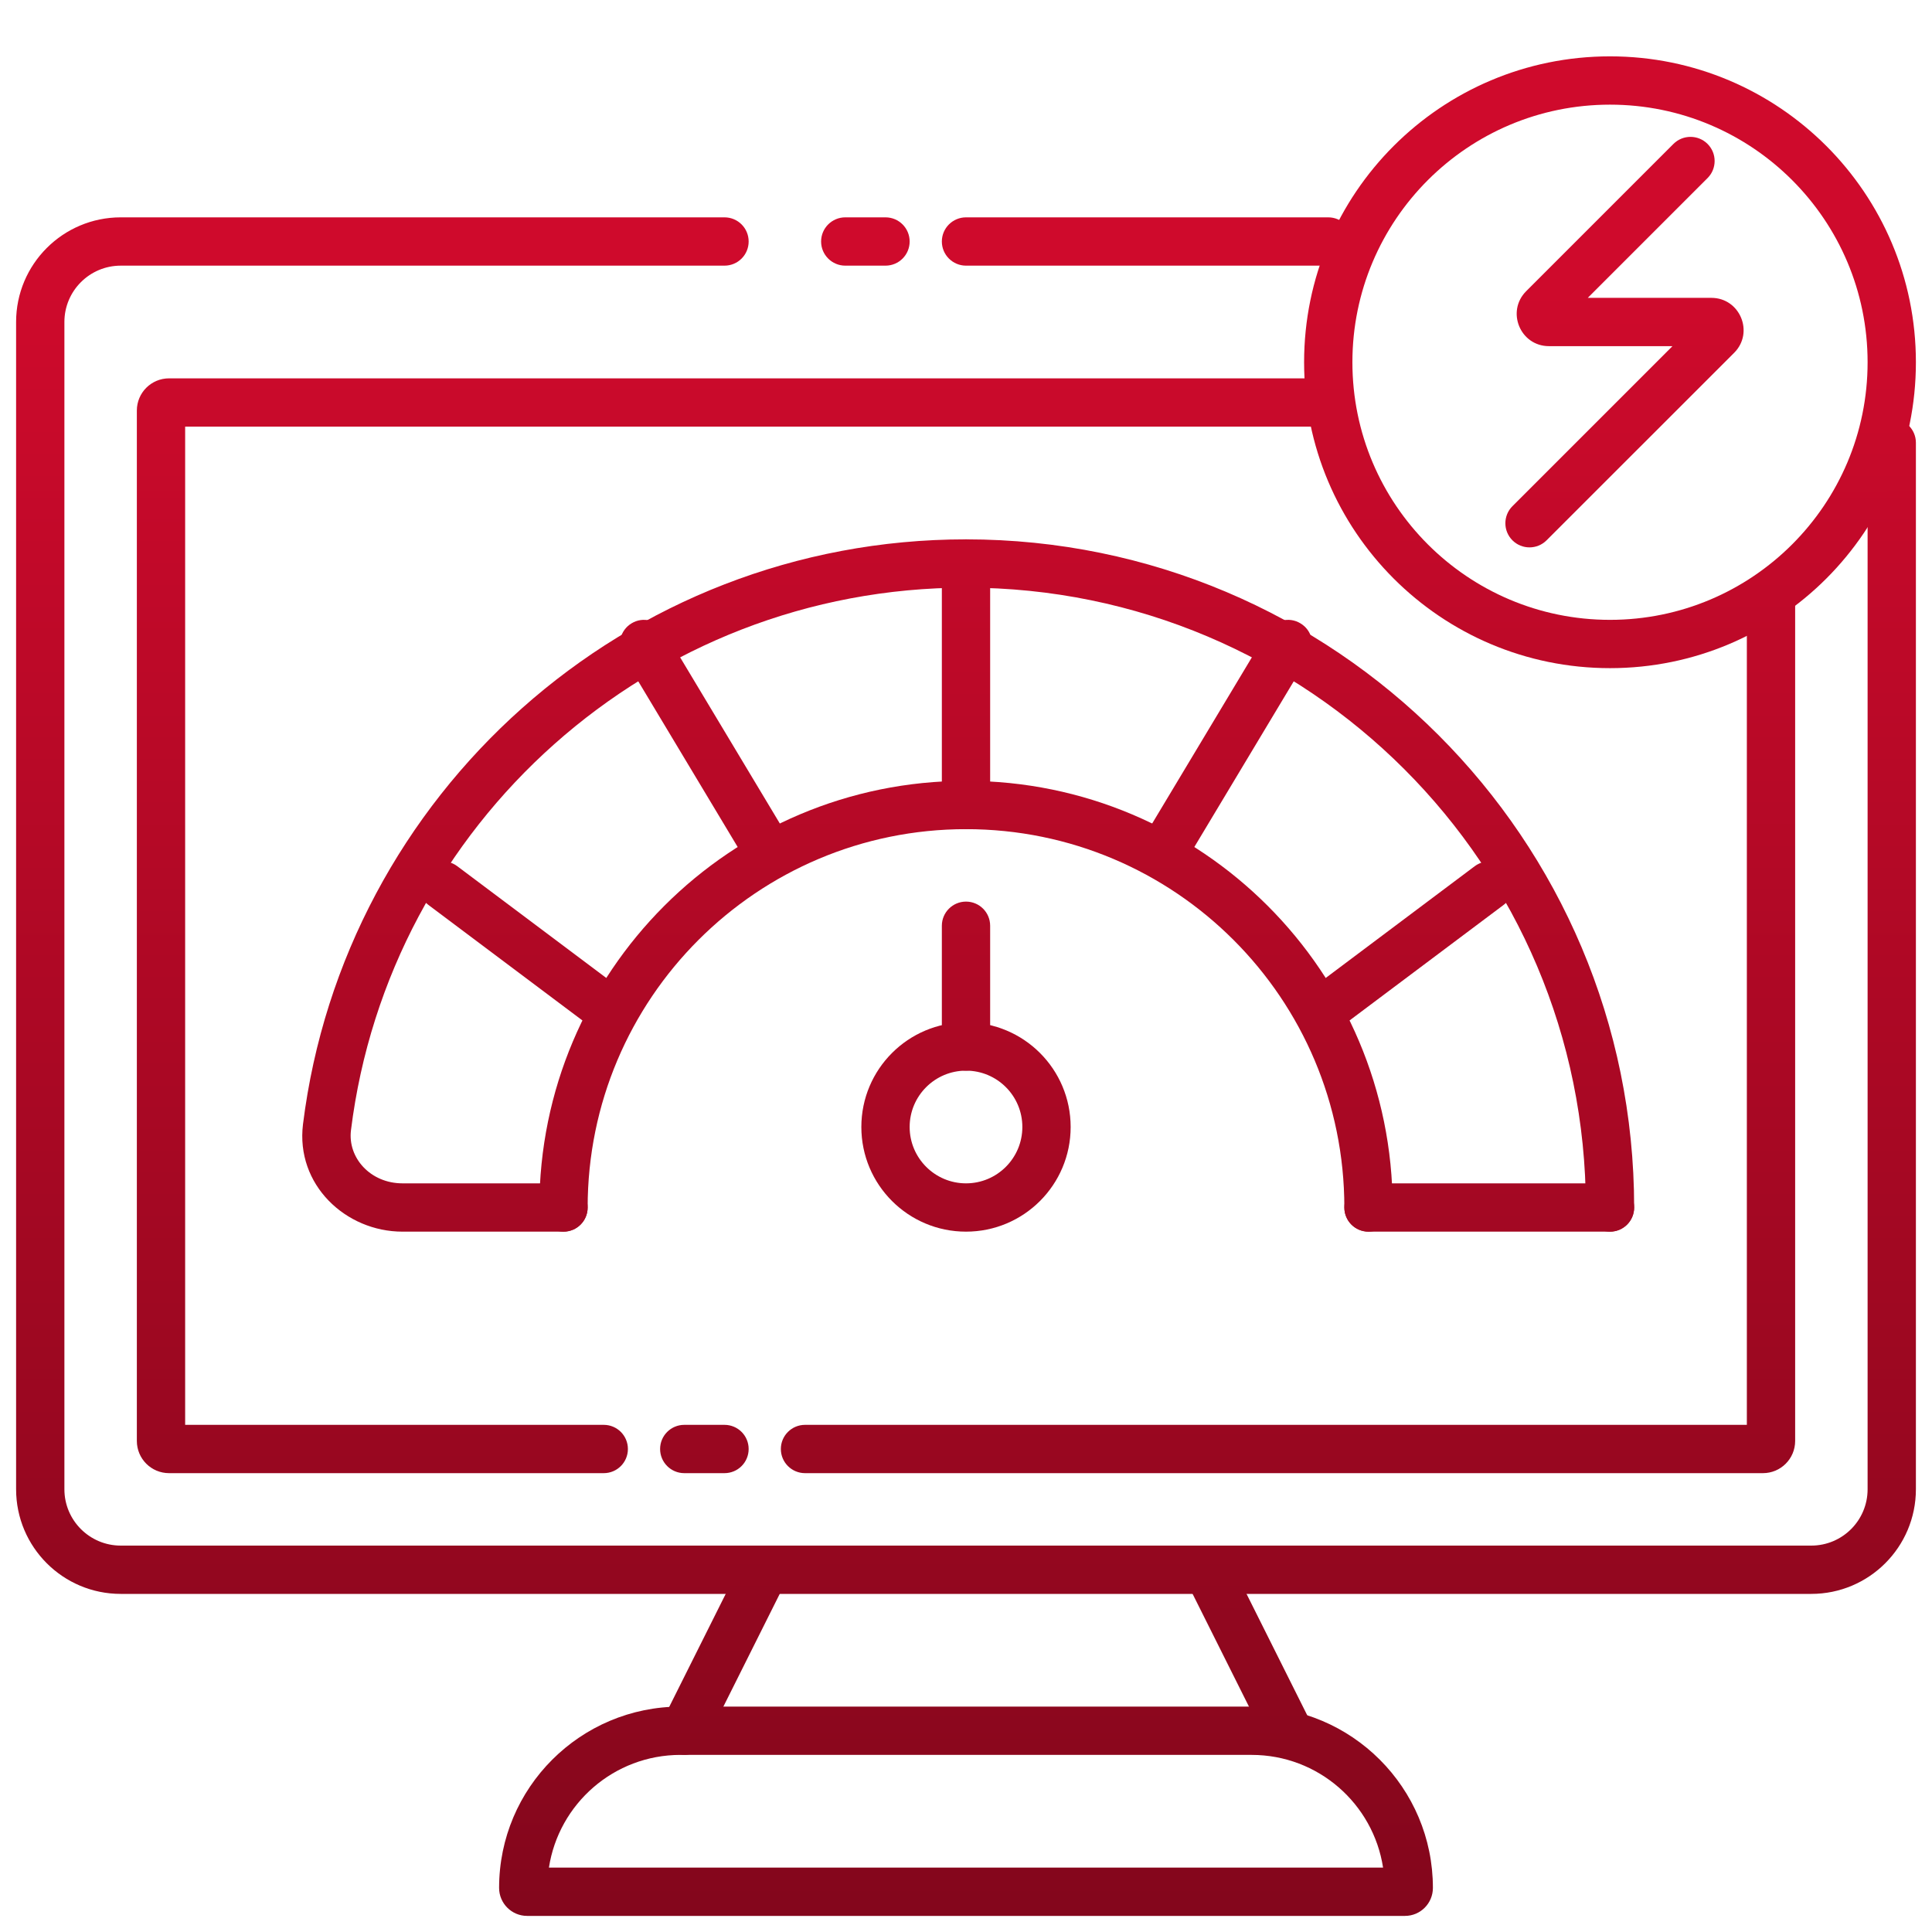
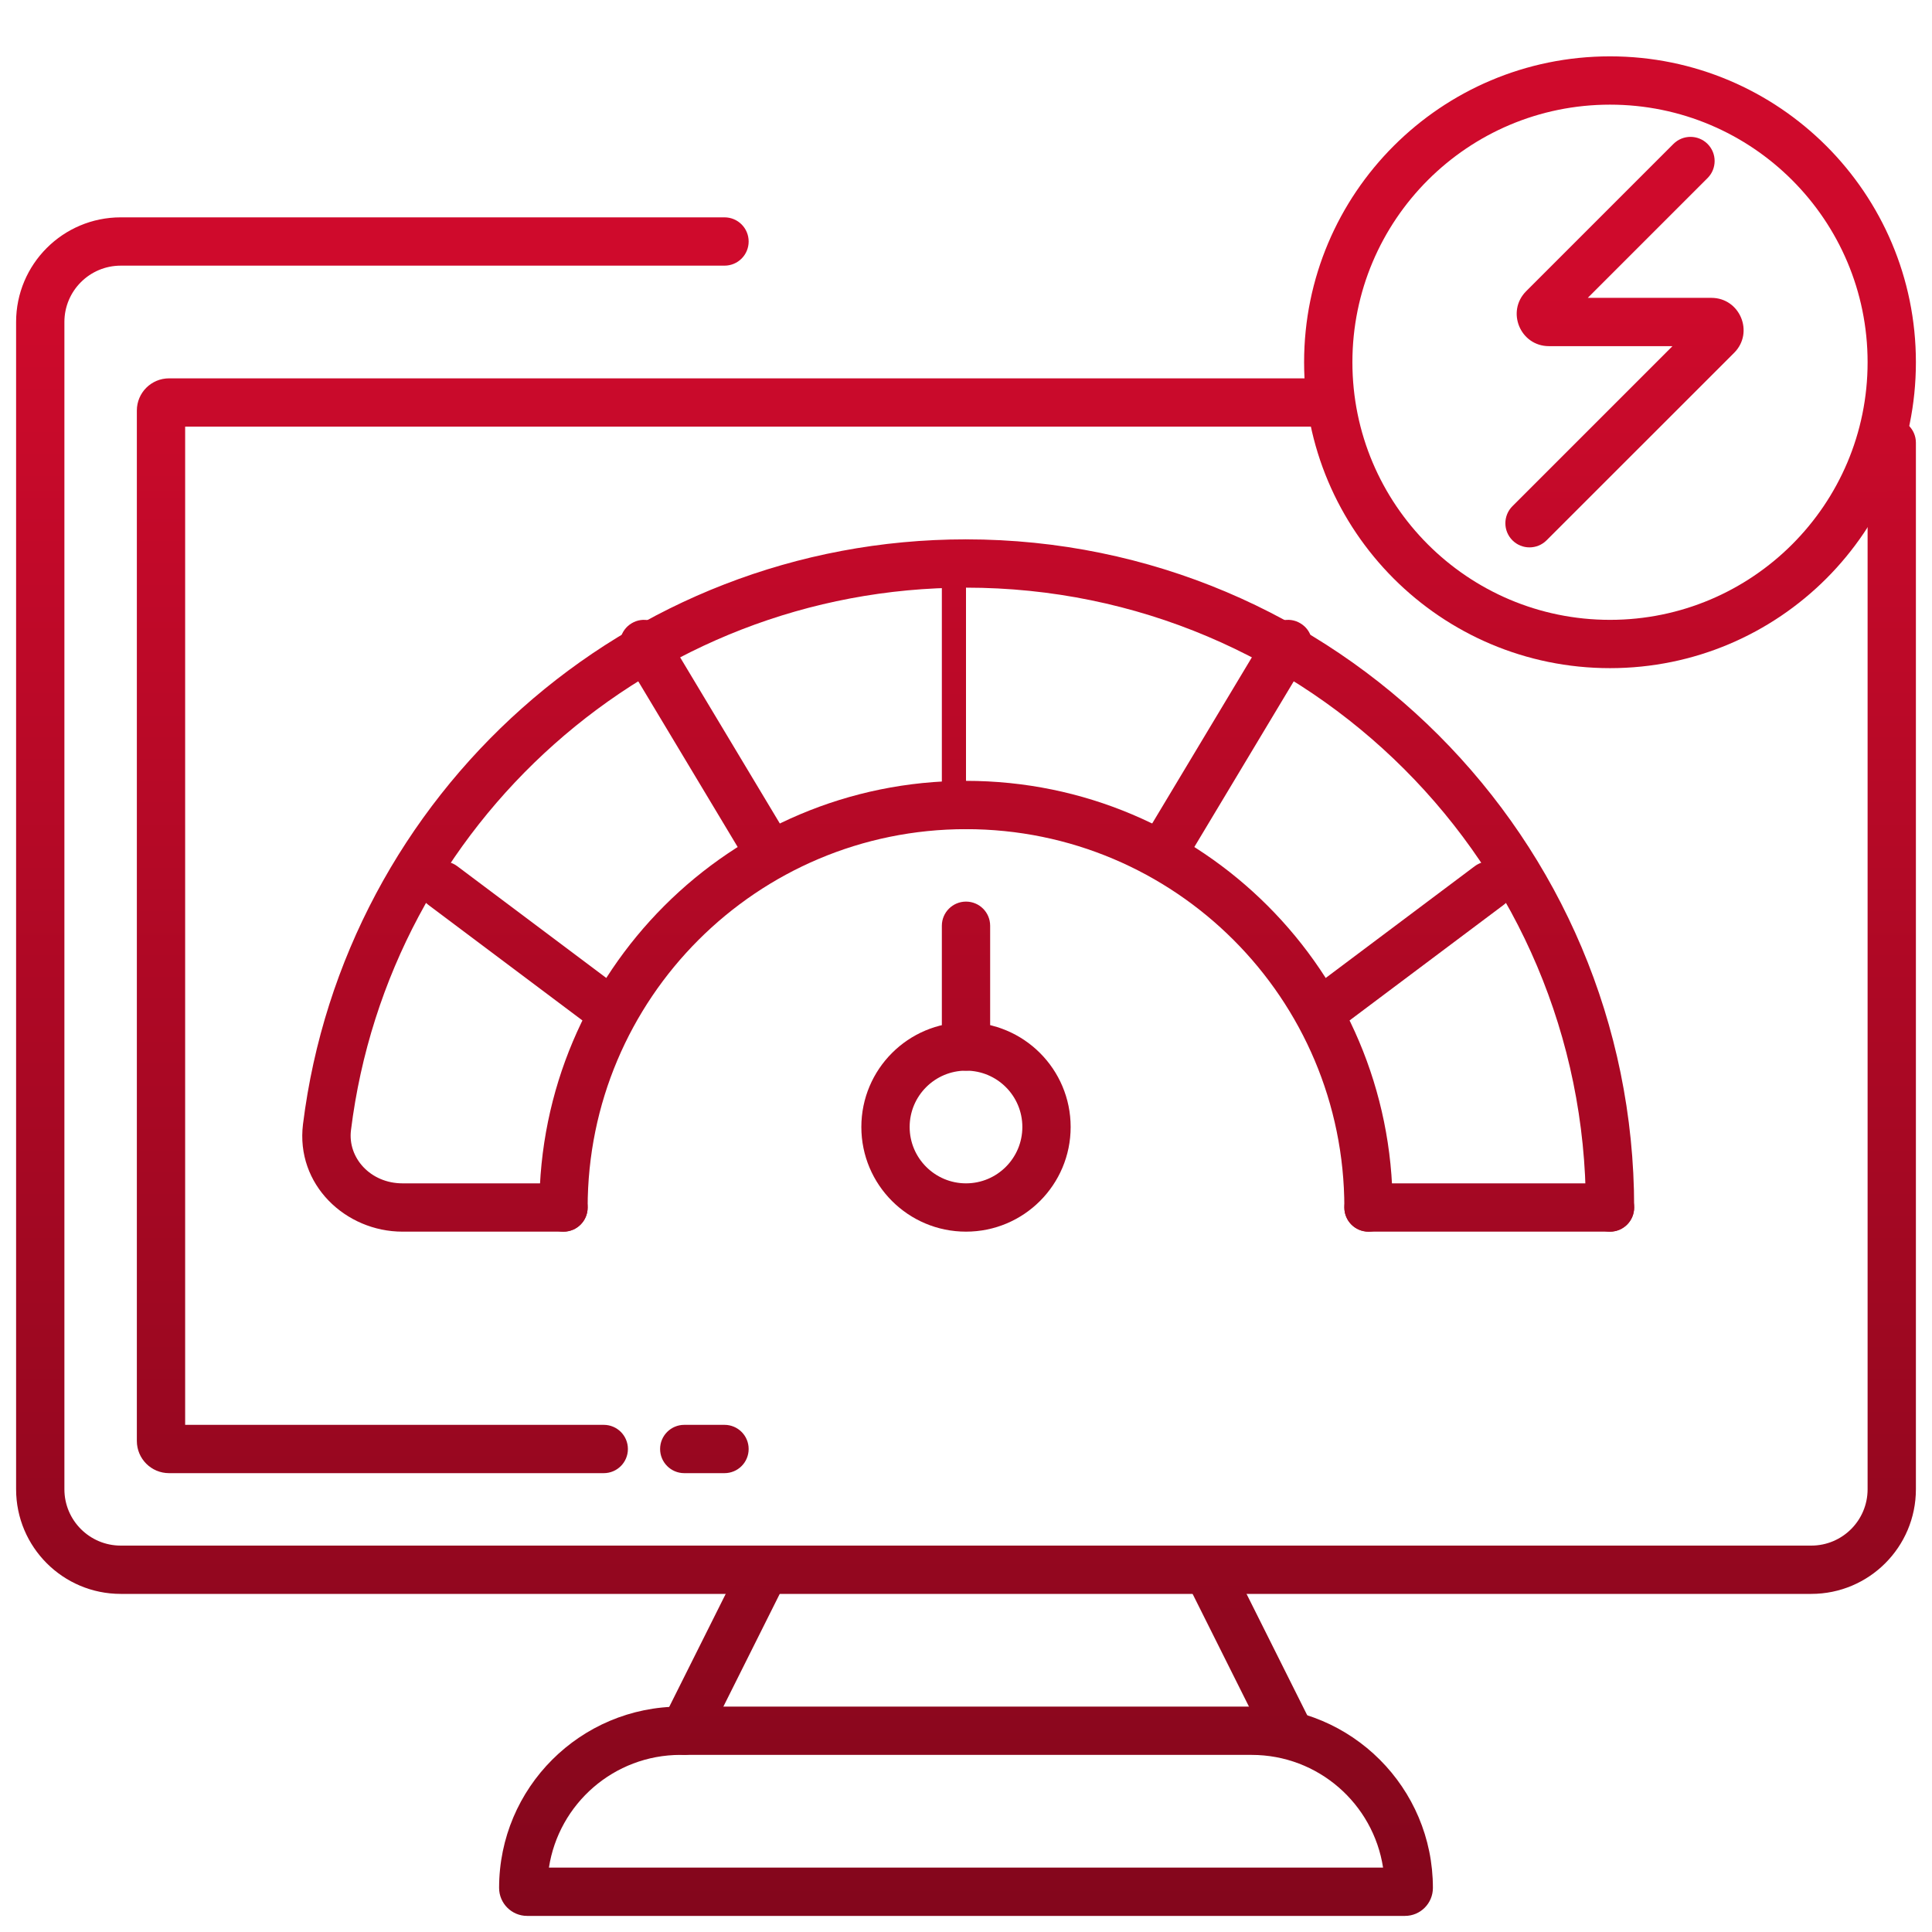
<svg xmlns="http://www.w3.org/2000/svg" width="24" height="24" viewBox="0 0 24 24" fill="none">
  <g clip-path="url(#clip0_3522_8244)">
    <path fill-rule="evenodd" clip-rule="evenodd" d="M0.2 4C0.2 3.282 0.782 2.7 1.5 2.7H9C9.166 2.7 9.3 2.834 9.3 3C9.3 3.166 9.166 3.3 9 3.3H1.5C1.114 3.3 0.8 3.613 0.8 4V18.5C0.8 18.887 1.114 19.2 1.5 19.2H22.5C22.887 19.2 23.2 18.887 23.2 18.5V5.5C23.2 5.334 23.334 5.2 23.5 5.2C23.666 5.2 23.8 5.334 23.8 5.5V18.5C23.8 19.218 23.218 19.8 22.5 19.8H1.5C0.782 19.8 0.2 19.218 0.2 18.5V4Z" fill="url(#paint0_linear_3522_8244)" />
-     <path fill-rule="evenodd" clip-rule="evenodd" d="M11.7 3C11.7 2.834 11.835 2.7 12 2.7H16.5C16.666 2.7 16.8 2.834 16.8 3C16.8 3.166 16.666 3.3 16.5 3.3H12C11.835 3.3 11.7 3.166 11.7 3Z" fill="url(#paint1_linear_3522_8244)" />
-     <path fill-rule="evenodd" clip-rule="evenodd" d="M10.2 3C10.2 2.834 10.335 2.7 10.5 2.7H11C11.166 2.7 11.3 2.834 11.3 3C11.3 3.166 11.166 3.3 11 3.3H10.5C10.335 3.3 10.2 3.166 10.2 3Z" fill="url(#paint2_linear_3522_8244)" />
    <path fill-rule="evenodd" clip-rule="evenodd" d="M2.3 5.3H16.5C16.666 5.3 16.8 5.166 16.8 5C16.8 4.834 16.666 4.7 16.5 4.7H2.1C1.879 4.7 1.7 4.879 1.7 5.1V17.9C1.7 18.121 1.879 18.3 2.1 18.3H7.5C7.666 18.3 7.8 18.166 7.8 18C7.8 17.834 7.666 17.7 7.5 17.7H2.3V5.3Z" fill="url(#paint3_linear_3522_8244)" />
-     <path fill-rule="evenodd" clip-rule="evenodd" d="M22 7.2C22.166 7.2 22.3 7.334 22.3 7.5V17.9C22.3 18.121 22.121 18.3 21.9 18.3H10C9.835 18.3 9.7 18.166 9.7 18C9.7 17.834 9.835 17.7 10 17.7H21.7V7.5C21.7 7.334 21.834 7.2 22 7.2Z" fill="url(#paint4_linear_3522_8244)" />
    <path fill-rule="evenodd" clip-rule="evenodd" d="M8.2 18C8.2 17.834 8.335 17.7 8.5 17.7H9C9.166 17.7 9.3 17.834 9.3 18C9.3 18.166 9.166 18.3 9 18.3H8.5C8.335 18.3 8.2 18.166 8.2 18Z" fill="url(#paint5_linear_3522_8244)" />
    <path fill-rule="evenodd" clip-rule="evenodd" d="M20 1.3C18.233 1.3 16.8 2.733 16.8 4.5C16.8 6.267 18.233 7.7 20 7.7C21.767 7.7 23.2 6.267 23.2 4.5C23.2 2.733 21.767 1.3 20 1.3ZM16.2 4.5C16.2 2.401 17.901 0.7 20 0.7C22.099 0.7 23.8 2.401 23.8 4.5C23.8 6.599 22.099 8.3 20 8.3C17.901 8.3 16.2 6.599 16.2 4.5Z" fill="url(#paint6_linear_3522_8244)" />
    <path fill-rule="evenodd" clip-rule="evenodd" d="M21.212 1.788C21.329 1.905 21.329 2.095 21.212 2.212L19.724 3.7H21.259C21.615 3.7 21.794 4.131 21.542 4.383L19.212 6.712C19.095 6.829 18.905 6.829 18.788 6.712C18.671 6.595 18.671 6.405 18.788 6.288L20.776 4.3H19.242C18.885 4.3 18.707 3.869 18.959 3.617L20.788 1.788C20.905 1.671 21.095 1.671 21.212 1.788Z" fill="url(#paint7_linear_3522_8244)" />
    <path fill-rule="evenodd" clip-rule="evenodd" d="M9.634 19.232C9.783 19.306 9.843 19.486 9.769 19.634L8.769 21.634C8.694 21.782 8.514 21.842 8.366 21.768C8.218 21.694 8.158 21.514 8.232 21.366L9.232 19.366C9.306 19.218 9.486 19.157 9.634 19.232Z" fill="url(#paint8_linear_3522_8244)" />
    <path fill-rule="evenodd" clip-rule="evenodd" d="M14.866 19.232C14.718 19.306 14.658 19.486 14.732 19.634L15.732 21.634C15.806 21.782 15.986 21.842 16.134 21.768C16.283 21.694 16.343 21.514 16.268 21.366L15.268 19.366C15.194 19.218 15.014 19.157 14.866 19.232Z" fill="url(#paint9_linear_3522_8244)" />
    <path fill-rule="evenodd" clip-rule="evenodd" d="M6.819 23.2H17.181C17.059 22.407 16.375 21.8 15.548 21.8H8.453C7.626 21.8 6.941 22.407 6.819 23.2ZM6.2 23.452C6.2 22.208 7.209 21.2 8.453 21.2H15.548C16.792 21.2 17.8 22.208 17.8 23.452C17.8 23.644 17.645 23.8 17.453 23.8H6.548C6.356 23.8 6.2 23.644 6.2 23.452Z" fill="url(#paint10_linear_3522_8244)" />
    <path fill-rule="evenodd" clip-rule="evenodd" d="M12 10.3C9.404 10.3 7.3 12.404 7.3 15C7.3 15.166 7.166 15.3 7 15.3C6.835 15.3 6.7 15.166 6.7 15C6.7 12.073 9.073 9.7 12 9.7C14.927 9.7 17.3 12.073 17.3 15C17.3 15.166 17.166 15.3 17 15.3C16.834 15.3 16.7 15.166 16.7 15C16.7 12.404 14.596 10.3 12 10.3Z" fill="url(#paint11_linear_3522_8244)" />
    <path fill-rule="evenodd" clip-rule="evenodd" d="M12 7.3C8.073 7.3 4.832 10.24 4.36 14.039C4.317 14.383 4.602 14.7 5 14.7H7C7.166 14.7 7.3 14.834 7.3 15C7.3 15.166 7.166 15.3 7 15.3H5C4.294 15.3 3.671 14.717 3.764 13.965C4.274 9.869 7.767 6.7 12 6.7C16.584 6.7 20.3 10.416 20.3 15C20.3 15.166 20.166 15.3 20 15.3C19.834 15.3 19.7 15.166 19.7 15C19.7 10.747 16.253 7.3 12 7.3Z" fill="url(#paint12_linear_3522_8244)" />
    <path fill-rule="evenodd" clip-rule="evenodd" d="M16.7 15C16.7 14.834 16.834 14.7 17 14.7H20C20.166 14.7 20.3 14.834 20.3 15C20.3 15.166 20.166 15.3 20 15.3H17C16.834 15.3 16.7 15.166 16.7 15Z" fill="url(#paint13_linear_3522_8244)" />
-     <path fill-rule="evenodd" clip-rule="evenodd" d="M12 6.7C12.166 6.7 12.3 6.834 12.3 7V10C12.3 10.166 12.166 10.3 12 10.3C11.835 10.3 11.7 10.166 11.7 10V7C11.7 6.834 11.835 6.7 12 6.7Z" fill="url(#paint14_linear_3522_8244)" />
+     <path fill-rule="evenodd" clip-rule="evenodd" d="M12 6.7V10C12.3 10.166 12.166 10.3 12 10.3C11.835 10.3 11.7 10.166 11.7 10V7C11.7 6.834 11.835 6.7 12 6.7Z" fill="url(#paint14_linear_3522_8244)" />
    <path fill-rule="evenodd" clip-rule="evenodd" d="M5.26 10.82C5.36 10.687 5.548 10.661 5.68 10.76L7.68 12.26C7.813 12.359 7.84 12.547 7.74 12.68C7.641 12.812 7.453 12.839 7.32 12.74L5.32 11.24C5.188 11.14 5.161 10.953 5.26 10.82Z" fill="url(#paint15_linear_3522_8244)" />
    <path fill-rule="evenodd" clip-rule="evenodd" d="M7.846 7.743C7.988 7.657 8.172 7.704 8.257 7.846L9.757 10.346C9.843 10.488 9.797 10.672 9.655 10.757C9.512 10.842 9.328 10.796 9.243 10.654L7.743 8.154C7.658 8.012 7.704 7.828 7.846 7.743Z" fill="url(#paint16_linear_3522_8244)" />
    <path fill-rule="evenodd" clip-rule="evenodd" d="M16.154 7.743C16.297 7.828 16.343 8.012 16.257 8.154L14.757 10.654C14.672 10.796 14.488 10.842 14.346 10.757C14.204 10.672 14.158 10.488 14.243 10.346L15.743 7.846C15.828 7.704 16.012 7.657 16.154 7.743Z" fill="url(#paint17_linear_3522_8244)" />
    <path fill-rule="evenodd" clip-rule="evenodd" d="M18.74 10.82C18.84 10.953 18.813 11.14 18.68 11.24L16.68 12.74C16.548 12.839 16.36 12.812 16.26 12.68C16.161 12.547 16.188 12.359 16.32 12.26L18.32 10.76C18.453 10.661 18.641 10.687 18.74 10.82Z" fill="url(#paint18_linear_3522_8244)" />
    <path fill-rule="evenodd" clip-rule="evenodd" d="M12 13.3C11.614 13.3 11.3 13.613 11.3 14C11.3 14.386 11.614 14.7 12 14.7C12.387 14.7 12.7 14.386 12.7 14C12.7 13.613 12.387 13.3 12 13.3ZM10.7 14C10.7 13.282 11.282 12.7 12 12.7C12.718 12.7 13.3 13.282 13.3 14C13.3 14.718 12.718 15.3 12 15.3C11.282 15.3 10.7 14.718 10.7 14Z" fill="url(#paint19_linear_3522_8244)" />
    <path fill-rule="evenodd" clip-rule="evenodd" d="M12 11.2C12.166 11.2 12.3 11.334 12.3 11.5V13C12.3 13.166 12.166 13.3 12 13.3C11.835 13.3 11.7 13.166 11.7 13V11.5C11.7 11.334 11.835 11.2 12 11.2Z" fill="url(#paint20_linear_3522_8244)" />
  </g>
  <defs>
    <linearGradient id="paint0_linear_3522_8244" x1="24.699" y1="3.343" x2="24.699" y2="30.925" gradientUnits="userSpaceOnUse">
      <stop stop-color="#CF0A2C" />
      <stop offset="1" stop-color="#690516" />
    </linearGradient>
    <linearGradient id="paint1_linear_3522_8244" x1="24.699" y1="3.343" x2="24.699" y2="30.925" gradientUnits="userSpaceOnUse">
      <stop stop-color="#CF0A2C" />
      <stop offset="1" stop-color="#690516" />
    </linearGradient>
    <linearGradient id="paint2_linear_3522_8244" x1="24.699" y1="3.343" x2="24.699" y2="30.925" gradientUnits="userSpaceOnUse">
      <stop stop-color="#CF0A2C" />
      <stop offset="1" stop-color="#690516" />
    </linearGradient>
    <linearGradient id="paint3_linear_3522_8244" x1="24.699" y1="3.343" x2="24.699" y2="30.925" gradientUnits="userSpaceOnUse">
      <stop stop-color="#CF0A2C" />
      <stop offset="1" stop-color="#690516" />
    </linearGradient>
    <linearGradient id="paint4_linear_3522_8244" x1="24.699" y1="3.343" x2="24.699" y2="30.925" gradientUnits="userSpaceOnUse">
      <stop stop-color="#CF0A2C" />
      <stop offset="1" stop-color="#690516" />
    </linearGradient>
    <linearGradient id="paint5_linear_3522_8244" x1="24.699" y1="3.343" x2="24.699" y2="30.925" gradientUnits="userSpaceOnUse">
      <stop stop-color="#CF0A2C" />
      <stop offset="1" stop-color="#690516" />
    </linearGradient>
    <linearGradient id="paint6_linear_3522_8244" x1="24.699" y1="3.343" x2="24.699" y2="30.925" gradientUnits="userSpaceOnUse">
      <stop stop-color="#CF0A2C" />
      <stop offset="1" stop-color="#690516" />
    </linearGradient>
    <linearGradient id="paint7_linear_3522_8244" x1="24.699" y1="3.343" x2="24.699" y2="30.925" gradientUnits="userSpaceOnUse">
      <stop stop-color="#CF0A2C" />
      <stop offset="1" stop-color="#690516" />
    </linearGradient>
    <linearGradient id="paint8_linear_3522_8244" x1="24.699" y1="3.343" x2="24.699" y2="30.925" gradientUnits="userSpaceOnUse">
      <stop stop-color="#CF0A2C" />
      <stop offset="1" stop-color="#690516" />
    </linearGradient>
    <linearGradient id="paint9_linear_3522_8244" x1="24.699" y1="3.343" x2="24.699" y2="30.925" gradientUnits="userSpaceOnUse">
      <stop stop-color="#CF0A2C" />
      <stop offset="1" stop-color="#690516" />
    </linearGradient>
    <linearGradient id="paint10_linear_3522_8244" x1="24.699" y1="3.343" x2="24.699" y2="30.925" gradientUnits="userSpaceOnUse">
      <stop stop-color="#CF0A2C" />
      <stop offset="1" stop-color="#690516" />
    </linearGradient>
    <linearGradient id="paint11_linear_3522_8244" x1="24.699" y1="3.343" x2="24.699" y2="30.925" gradientUnits="userSpaceOnUse">
      <stop stop-color="#CF0A2C" />
      <stop offset="1" stop-color="#690516" />
    </linearGradient>
    <linearGradient id="paint12_linear_3522_8244" x1="24.699" y1="3.343" x2="24.699" y2="30.925" gradientUnits="userSpaceOnUse">
      <stop stop-color="#CF0A2C" />
      <stop offset="1" stop-color="#690516" />
    </linearGradient>
    <linearGradient id="paint13_linear_3522_8244" x1="24.699" y1="3.343" x2="24.699" y2="30.925" gradientUnits="userSpaceOnUse">
      <stop stop-color="#CF0A2C" />
      <stop offset="1" stop-color="#690516" />
    </linearGradient>
    <linearGradient id="paint14_linear_3522_8244" x1="24.699" y1="3.343" x2="24.699" y2="30.925" gradientUnits="userSpaceOnUse">
      <stop stop-color="#CF0A2C" />
      <stop offset="1" stop-color="#690516" />
    </linearGradient>
    <linearGradient id="paint15_linear_3522_8244" x1="24.699" y1="3.343" x2="24.699" y2="30.925" gradientUnits="userSpaceOnUse">
      <stop stop-color="#CF0A2C" />
      <stop offset="1" stop-color="#690516" />
    </linearGradient>
    <linearGradient id="paint16_linear_3522_8244" x1="24.699" y1="3.343" x2="24.699" y2="30.925" gradientUnits="userSpaceOnUse">
      <stop stop-color="#CF0A2C" />
      <stop offset="1" stop-color="#690516" />
    </linearGradient>
    <linearGradient id="paint17_linear_3522_8244" x1="24.699" y1="3.343" x2="24.699" y2="30.925" gradientUnits="userSpaceOnUse">
      <stop stop-color="#CF0A2C" />
      <stop offset="1" stop-color="#690516" />
    </linearGradient>
    <linearGradient id="paint18_linear_3522_8244" x1="24.699" y1="3.343" x2="24.699" y2="30.925" gradientUnits="userSpaceOnUse">
      <stop stop-color="#CF0A2C" />
      <stop offset="1" stop-color="#690516" />
    </linearGradient>
    <linearGradient id="paint19_linear_3522_8244" x1="24.699" y1="3.343" x2="24.699" y2="30.925" gradientUnits="userSpaceOnUse">
      <stop stop-color="#CF0A2C" />
      <stop offset="1" stop-color="#690516" />
    </linearGradient>
    <linearGradient id="paint20_linear_3522_8244" x1="24.699" y1="3.343" x2="24.699" y2="30.925" gradientUnits="userSpaceOnUse">
      <stop stop-color="#CF0A2C" />
      <stop offset="1" stop-color="#690516" />
    </linearGradient>
    <clipPath id="clip0_3522_8244">
      <rect width="24" height="24" fill="white" />
    </clipPath>
  </defs>
</svg>